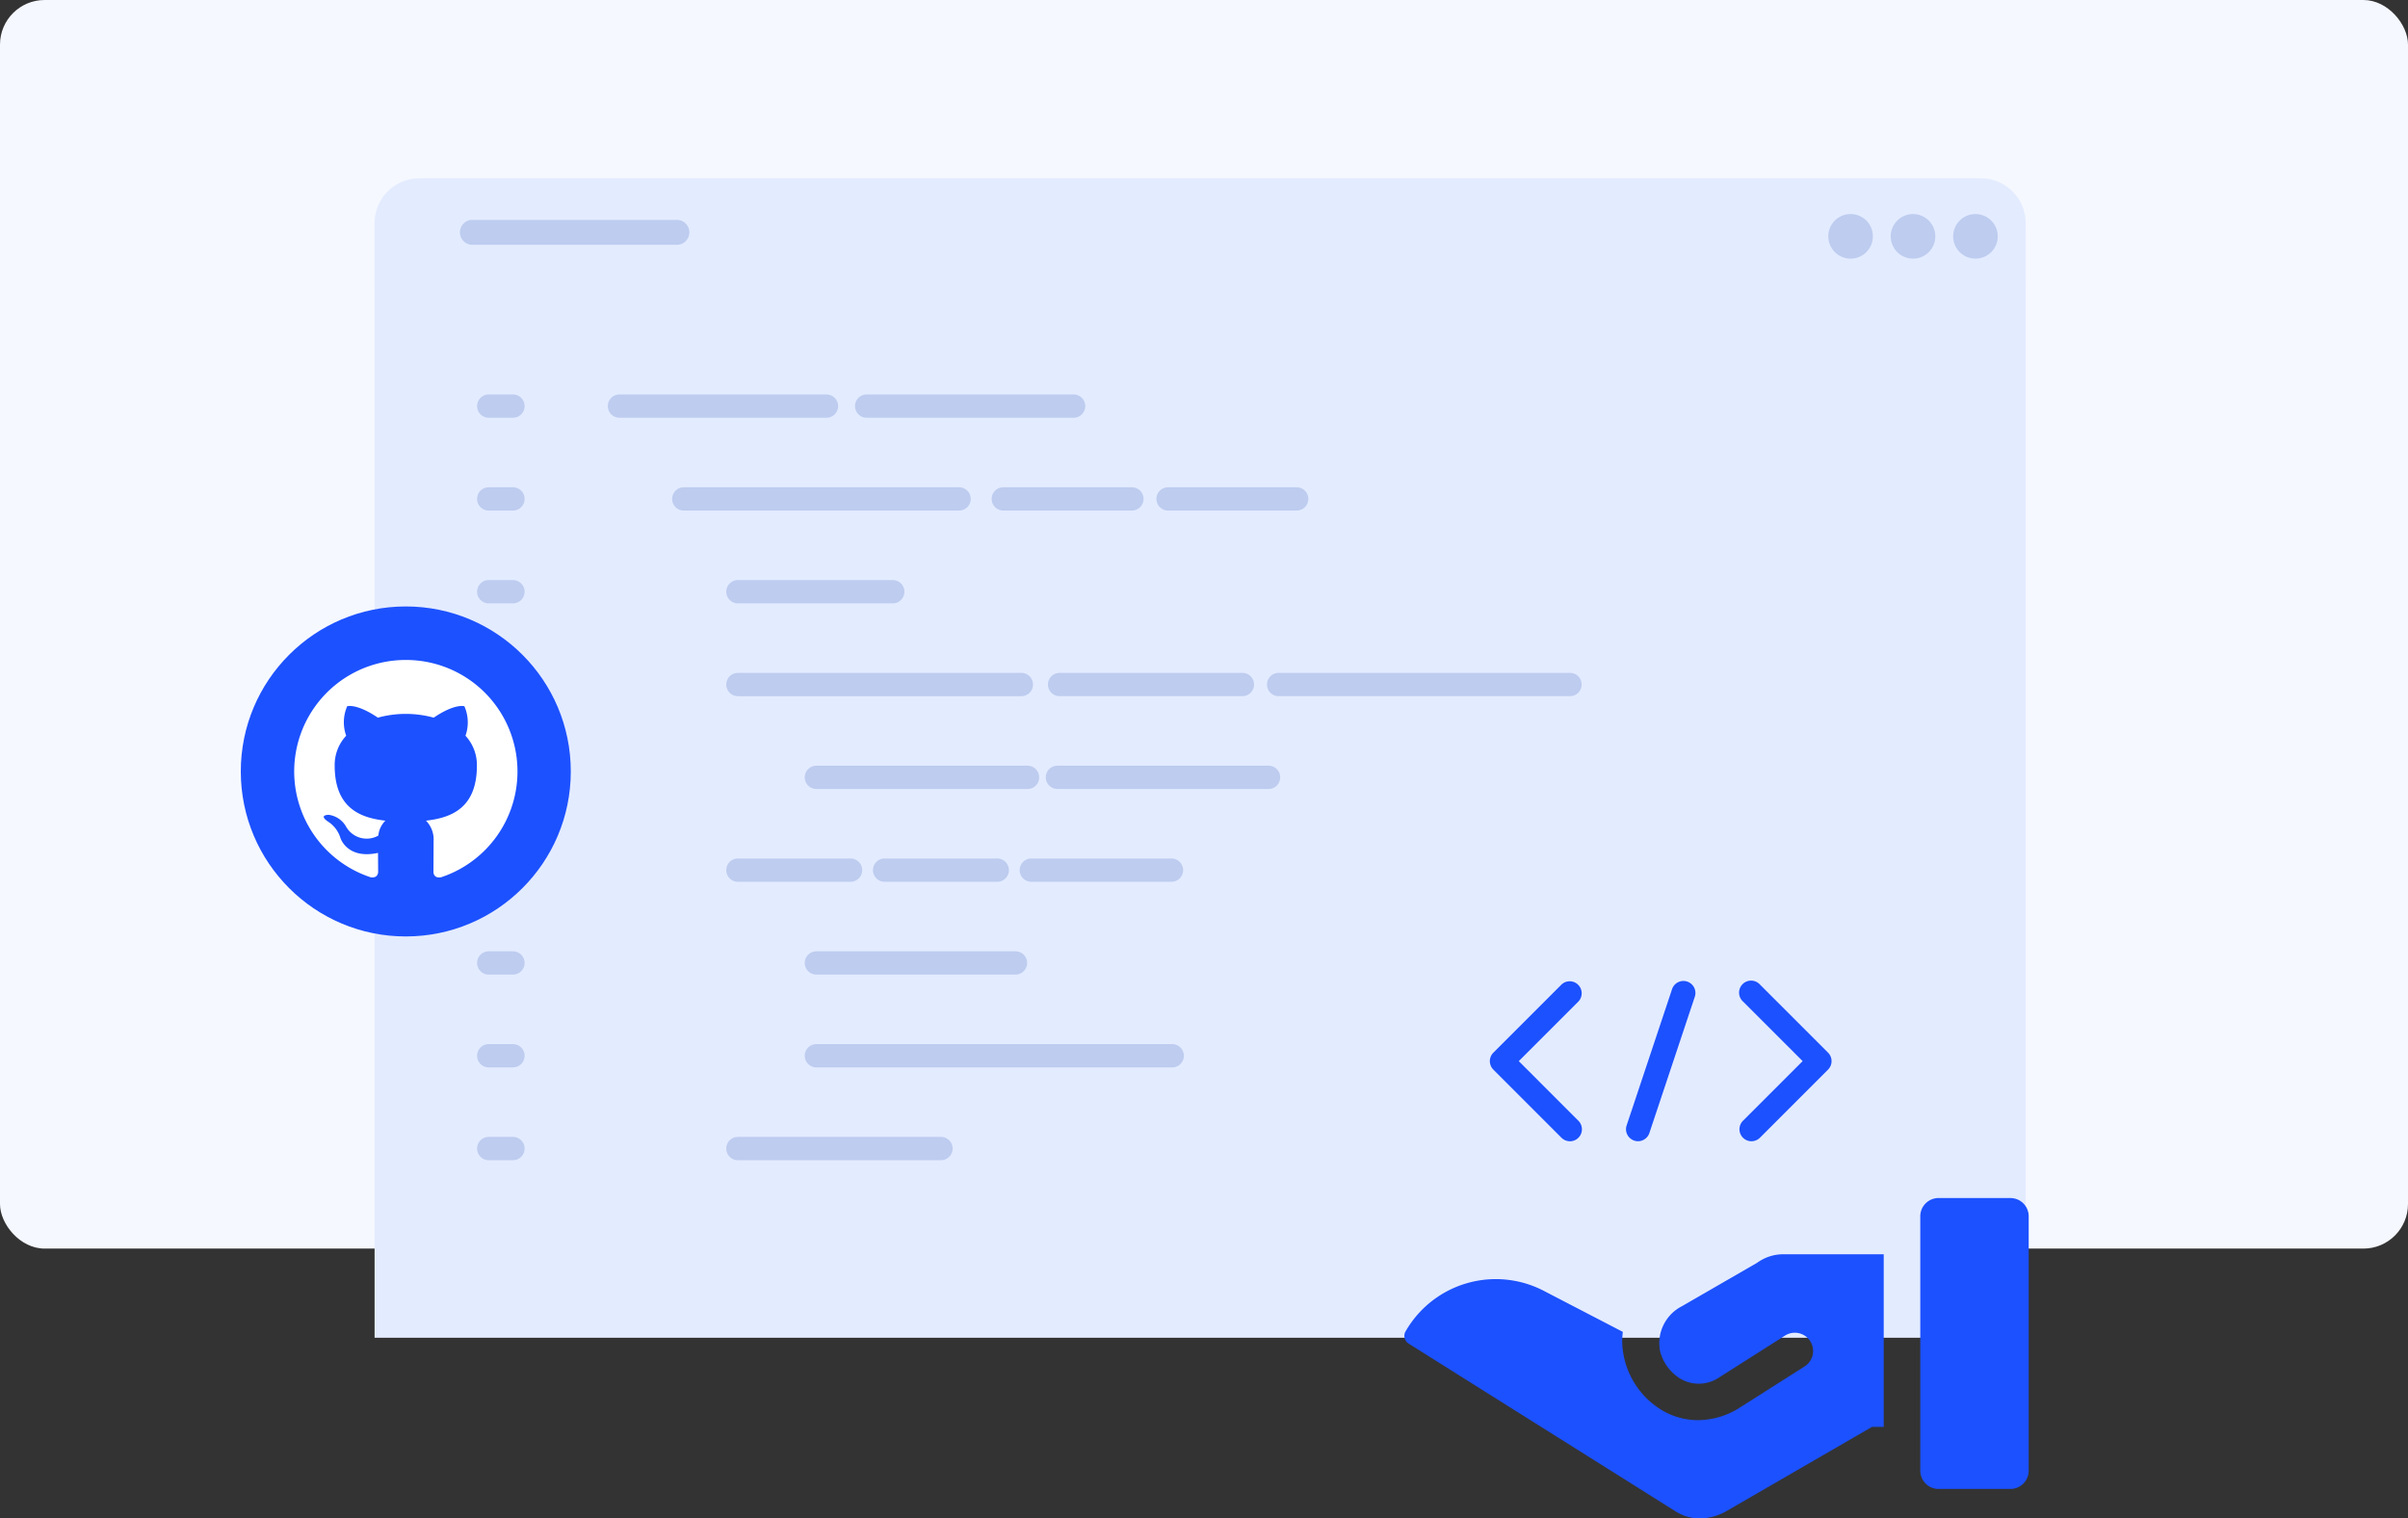
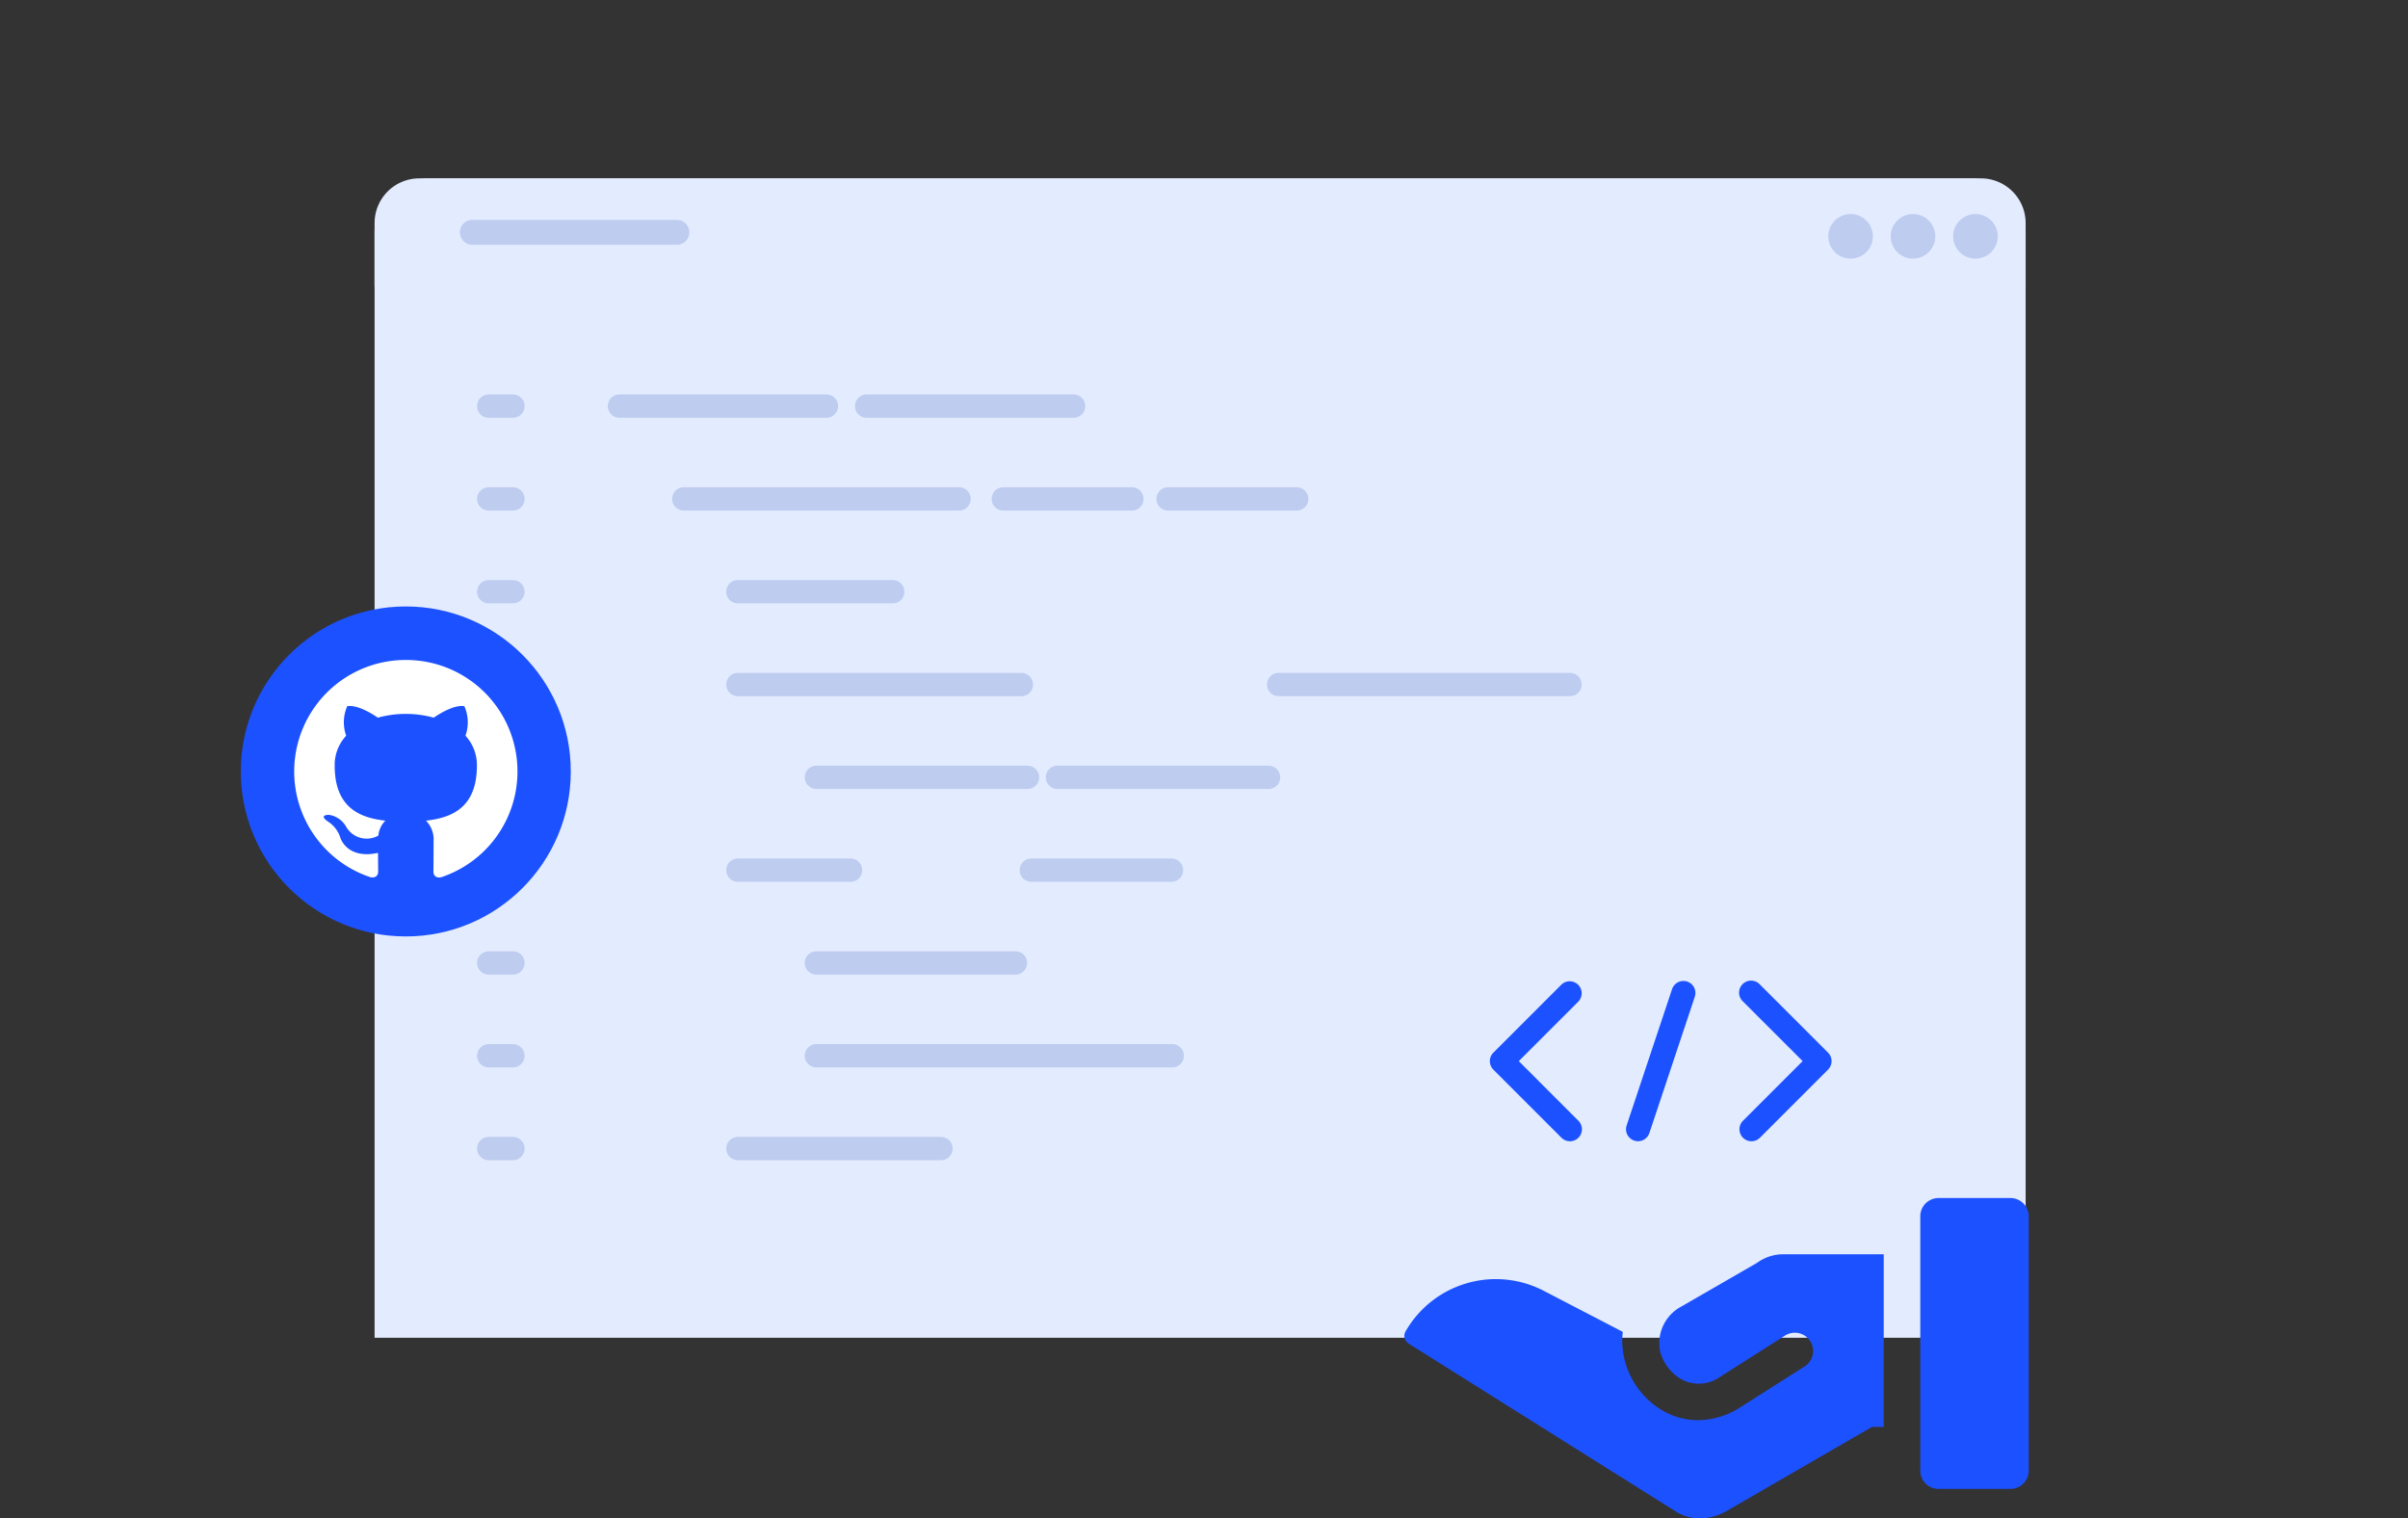
<svg xmlns="http://www.w3.org/2000/svg" width="270" height="170.255" viewBox="0 0 270 170.255">
  <rect x="0" y="0" width="270" height="170.255" fill="#333333" stroke="none" />
  <defs>
    <style>.a{fill:#f5f8ff;}.b{fill:#e3ebff;}.c{fill:#bdccef;}.d{fill:#1c51ff;}.e{fill:#fff;fill-rule:evenodd;}</style>
  </defs>
  <g transform="translate(-675 -1296)">
-     <rect class="a" width="270" height="140" rx="5" transform="translate(675 1296)" />
    <g transform="translate(-5600.861 -9247.568)">
      <path class="b" d="M6502.989,10569.616v123.952H6317.861v-123.951a6.067,6.067,0,0,1,6.049-6.049h173.03a6.065,6.065,0,0,1,6.049,6.049Z" />
      <path class="b" d="M6502.989,10568.568v7.1H6317.861v-7.1a5.015,5.015,0,0,1,5-5h175.128A5.015,5.015,0,0,1,6502.989,10568.568Z" />
      <g transform="translate(3)">
        <path class="c" d="M6350.155,10569.616a1.4,1.4,0,0,1-1.4,1.4h-23.034a1.4,1.4,0,0,1,0-2.791h23.034A1.4,1.4,0,0,1,6350.155,10569.616Z" />
        <g transform="translate(-3 0.347)">
          <circle class="c" cx="2.5" cy="2.5" r="2.5" transform="translate(6480.861 10567.221)" />
          <circle class="c" cx="2.5" cy="2.5" r="2.5" transform="translate(6487.861 10567.221)" />
          <circle class="c" cx="2.5" cy="2.5" r="2.5" transform="translate(6494.861 10567.221)" />
        </g>
      </g>
      <path class="c" d="M6333.378,10590.408h-2.718a1.3,1.3,0,0,1,0-2.609h2.718a1.3,1.3,0,1,1,0,2.609Z" />
      <path class="c" d="M6333.378,10600.814h-2.718a1.3,1.3,0,0,1,0-2.609h2.718a1.3,1.3,0,1,1,0,2.609Z" />
      <path class="c" d="M6333.378,10611.22h-2.718a1.3,1.3,0,1,1,0-2.608h2.718a1.3,1.3,0,1,1,0,2.608Z" />
      <path class="c" d="M6333.378,10621.627h-2.718a1.3,1.3,0,0,1,0-2.609h2.718a1.3,1.3,0,1,1,0,2.609Z" />
-       <path class="c" d="M6333.378,10632.033h-2.718a1.3,1.3,0,0,1,0-2.609h2.718a1.3,1.3,0,1,1,0,2.609Z" />
      <path class="c" d="M6333.378,10642.439h-2.718a1.3,1.3,0,0,1,0-2.609h2.718a1.3,1.3,0,1,1,0,2.609Z" />
      <path class="c" d="M6333.378,10652.845h-2.718a1.3,1.3,0,1,1,0-2.608h2.718a1.3,1.3,0,1,1,0,2.608Z" />
      <path class="c" d="M6333.378,10663.251h-2.718a1.3,1.3,0,1,1,0-2.608h2.718a1.3,1.3,0,1,1,0,2.608Z" />
      <path class="c" d="M6333.378,10673.656h-2.718a1.3,1.3,0,0,1,0-2.609h2.718a1.3,1.3,0,1,1,0,2.609Z" />
      <path class="c" d="M6368.529,10590.408H6345.32a1.3,1.3,0,0,1,0-2.609h23.209a1.3,1.3,0,0,1,0,2.609Z" />
      <path class="c" d="M6373.035,10590.408a1.3,1.3,0,1,1,0-2.609h23.207a1.305,1.305,0,0,1,0,2.61Z" />
      <path class="c" d="M6383.4,10600.814h-30.868a1.3,1.3,0,1,1,0-2.609H6383.4a1.3,1.3,0,0,1,0,2.609Z" />
      <path class="c" d="M6402.778,10600.814h-14.42a1.3,1.3,0,1,1,0-2.609h14.42a1.3,1.3,0,0,1,0,2.609Z" />
      <path class="c" d="M6421.254,10600.814h-14.421a1.3,1.3,0,0,1,0-2.609h14.421a1.3,1.3,0,0,1,0,2.609Z" />
      <path class="c" d="M6375.964,10611.22H6358.6a1.3,1.3,0,1,1,0-2.608h17.365a1.3,1.3,0,1,1,0,2.608Z" />
      <path class="c" d="M6390.385,10621.627H6358.6a1.3,1.3,0,1,1,0-2.609h31.785a1.3,1.3,0,1,1,0,2.609Z" />
-       <path class="c" d="M6415.169,10621.625h-20.5a1.3,1.3,0,1,1,0-2.608h20.5a1.3,1.3,0,1,1,0,2.608Z" />
      <path class="c" d="M6451.9,10621.625h-32.671a1.3,1.3,0,1,1,0-2.608H6451.9a1.3,1.3,0,0,1,0,2.608Z" />
      <path class="c" d="M6391.076,10632.033H6367.4a1.3,1.3,0,0,1,0-2.609h23.674a1.3,1.3,0,0,1,0,2.609Z" />
      <path class="c" d="M6418.1,10632.033h-23.674a1.3,1.3,0,0,1,0-2.609H6418.1a1.3,1.3,0,0,1,0,2.609Z" />
      <path class="c" d="M6371.232,10642.439H6358.6a1.3,1.3,0,0,1,0-2.609h12.633a1.3,1.3,0,0,1,0,2.609Z" />
-       <path class="c" d="M6387.681,10642.439h-12.632a1.3,1.3,0,0,1,0-2.609h12.632a1.3,1.3,0,0,1,0,2.609Z" />
      <path class="c" d="M6407.212,10642.439H6391.5a1.3,1.3,0,0,1,0-2.609h15.716a1.3,1.3,0,0,1,0,2.609Z" />
      <path class="c" d="M6389.724,10652.845H6367.4a1.3,1.3,0,0,1,0-2.608h22.322a1.3,1.3,0,0,1,0,2.608Z" />
      <path class="c" d="M6407.3,10663.251h-39.9a1.3,1.3,0,1,1,0-2.608h39.9a1.3,1.3,0,1,1,0,2.608Z" />
      <path class="c" d="M6381.371,10673.656H6358.6a1.3,1.3,0,1,1,0-2.609h22.771a1.3,1.3,0,0,1,0,2.609Z" />
    </g>
    <g transform="translate(823.471 1406)">
      <g transform="translate(9 24.332)">
        <path class="d" d="M10159.867,8559.71l.04-.071a11.666,11.666,0,0,1,15.609-4.379l8.7,4.515c-.035.377-.069.789-.069.984a9.2,9.2,0,0,0,4.526,7.841,7.9,7.9,0,0,0,3.976,1.076,8.811,8.811,0,0,0,4.411-1.236c.027-.015.051-.03.076-.044l7.468-4.744a2.049,2.049,0,0,0-2.2-3.458l-7.427,4.719a4.075,4.075,0,0,1-4.26.142,5.134,5.134,0,0,1-2.321-3.106h0a4.655,4.655,0,0,1,2.44-5.043l8.45-4.88a4.967,4.967,0,0,1,2.919-.95h11.268v19.351h-1.307l-16.222,9.385a6.164,6.164,0,0,1-3.085.884,5.029,5.029,0,0,1-2.706-.781l-29.949-18.824a1.023,1.023,0,0,1-.341-1.379Z" transform="translate(-10159.729 -8544.771)" />
        <path class="d" d="M10148.355,8545.869h8.061a2.048,2.048,0,0,1,2.047,2.047v28.521a2.049,2.049,0,0,1-2.047,2.049h-8.061a2.048,2.048,0,0,1-2.049-2.049v-28.521a2.047,2.047,0,0,1,2.049-2.047Z" transform="translate(-10088.463 -8545.869)" />
      </g>
      <g transform="translate(18.58)">
        <g transform="translate(27.994 0.001)">
          <path class="d" d="M6327.884,10641.938a1.346,1.346,0,0,1-.951-2.3l6.687-6.686-6.687-6.684a1.345,1.345,0,1,1,1.9-1.9l7.636,7.637a1.345,1.345,0,0,1,0,1.9l-7.636,7.637a1.344,1.344,0,0,1-.951.395Z" transform="translate(-6326.541 -10623.975)" />
        </g>
        <g transform="translate(0 0.001)">
          <path class="d" d="M6308.022,10641.938a1.344,1.344,0,0,1-.95-.395l-7.636-7.637a1.346,1.346,0,0,1,0-1.9l7.636-7.635a1.344,1.344,0,0,1,1.9,1.9l-6.684,6.684,6.684,6.686a1.347,1.347,0,0,1-.949,2.3Z" transform="translate(-6299.043 -10623.975)" />
        </g>
        <g transform="translate(15.269)">
          <path class="d" d="M6315.384,10641.938a1.3,1.3,0,0,1-.424-.072,1.343,1.343,0,0,1-.85-1.7l5.09-15.27a1.344,1.344,0,1,1,2.55.85l-5.09,15.27a1.348,1.348,0,0,1-1.276.922Z" transform="translate(-6314.041 -10623.976)" />
        </g>
      </g>
    </g>
    <g transform="translate(702 1364)">
      <circle class="d" cx="18.5" cy="18.5" r="18.5" />
      <path class="e" d="M12.5,0A12.5,12.5,0,0,0,8.548,24.363c.622.115.852-.269.852-.606,0-.3-.008-1.082-.015-2.126-3.476.752-4.213-1.673-4.213-1.673a3.344,3.344,0,0,0-1.389-1.834c-1.136-.775.084-.76.084-.76a2.656,2.656,0,0,1,1.918,1.289A2.656,2.656,0,0,0,9.423,19.69a2.716,2.716,0,0,1,.79-1.673c-2.77-.307-5.686-1.381-5.686-6.169A4.8,4.8,0,0,1,5.816,8.494a4.5,4.5,0,0,1,.115-3.307S6.983,4.85,9.369,6.469a11.823,11.823,0,0,1,6.262,0c2.386-1.619,3.438-1.281,3.438-1.281a4.468,4.468,0,0,1,.123,3.307,4.832,4.832,0,0,1,1.281,3.353c0,4.8-2.924,5.855-5.709,6.169a3,3,0,0,1,.852,2.317c0,1.673-.015,3.016-.015,3.43,0,.338.223.721.859.6A12.5,12.5,0,0,0,12.5,0Z" transform="translate(6 6)" />
    </g>
  </g>
</svg>